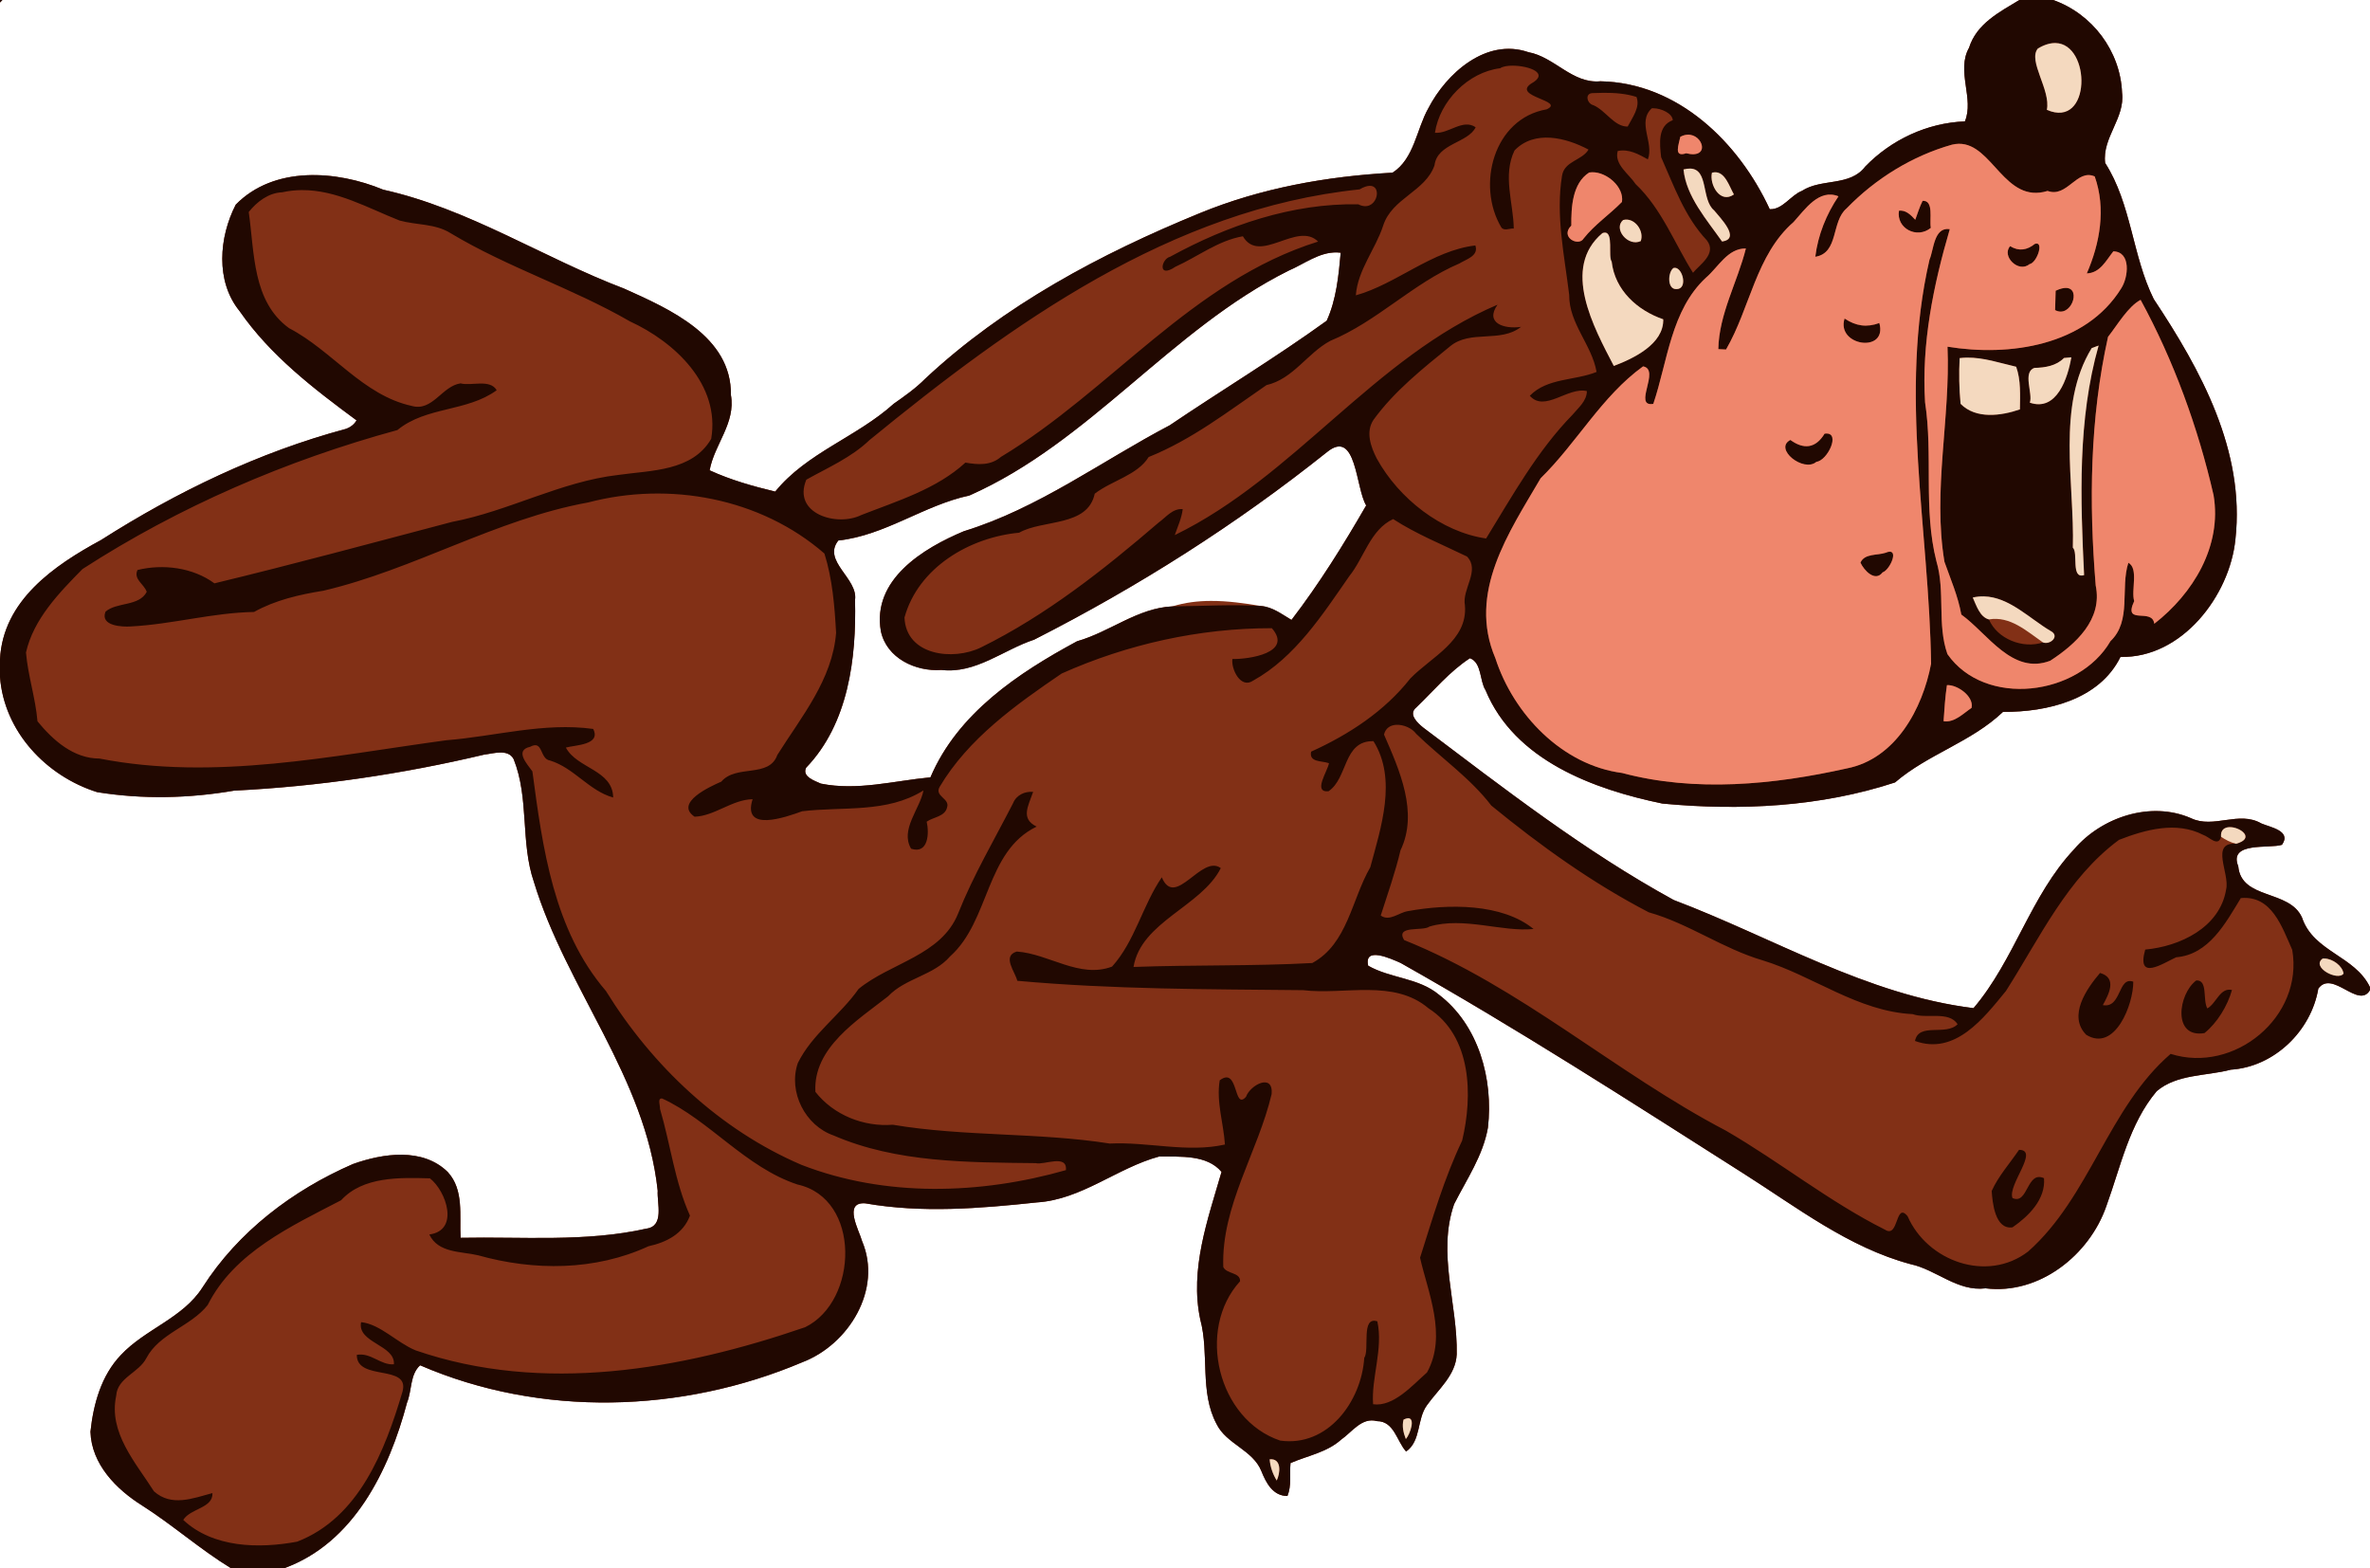
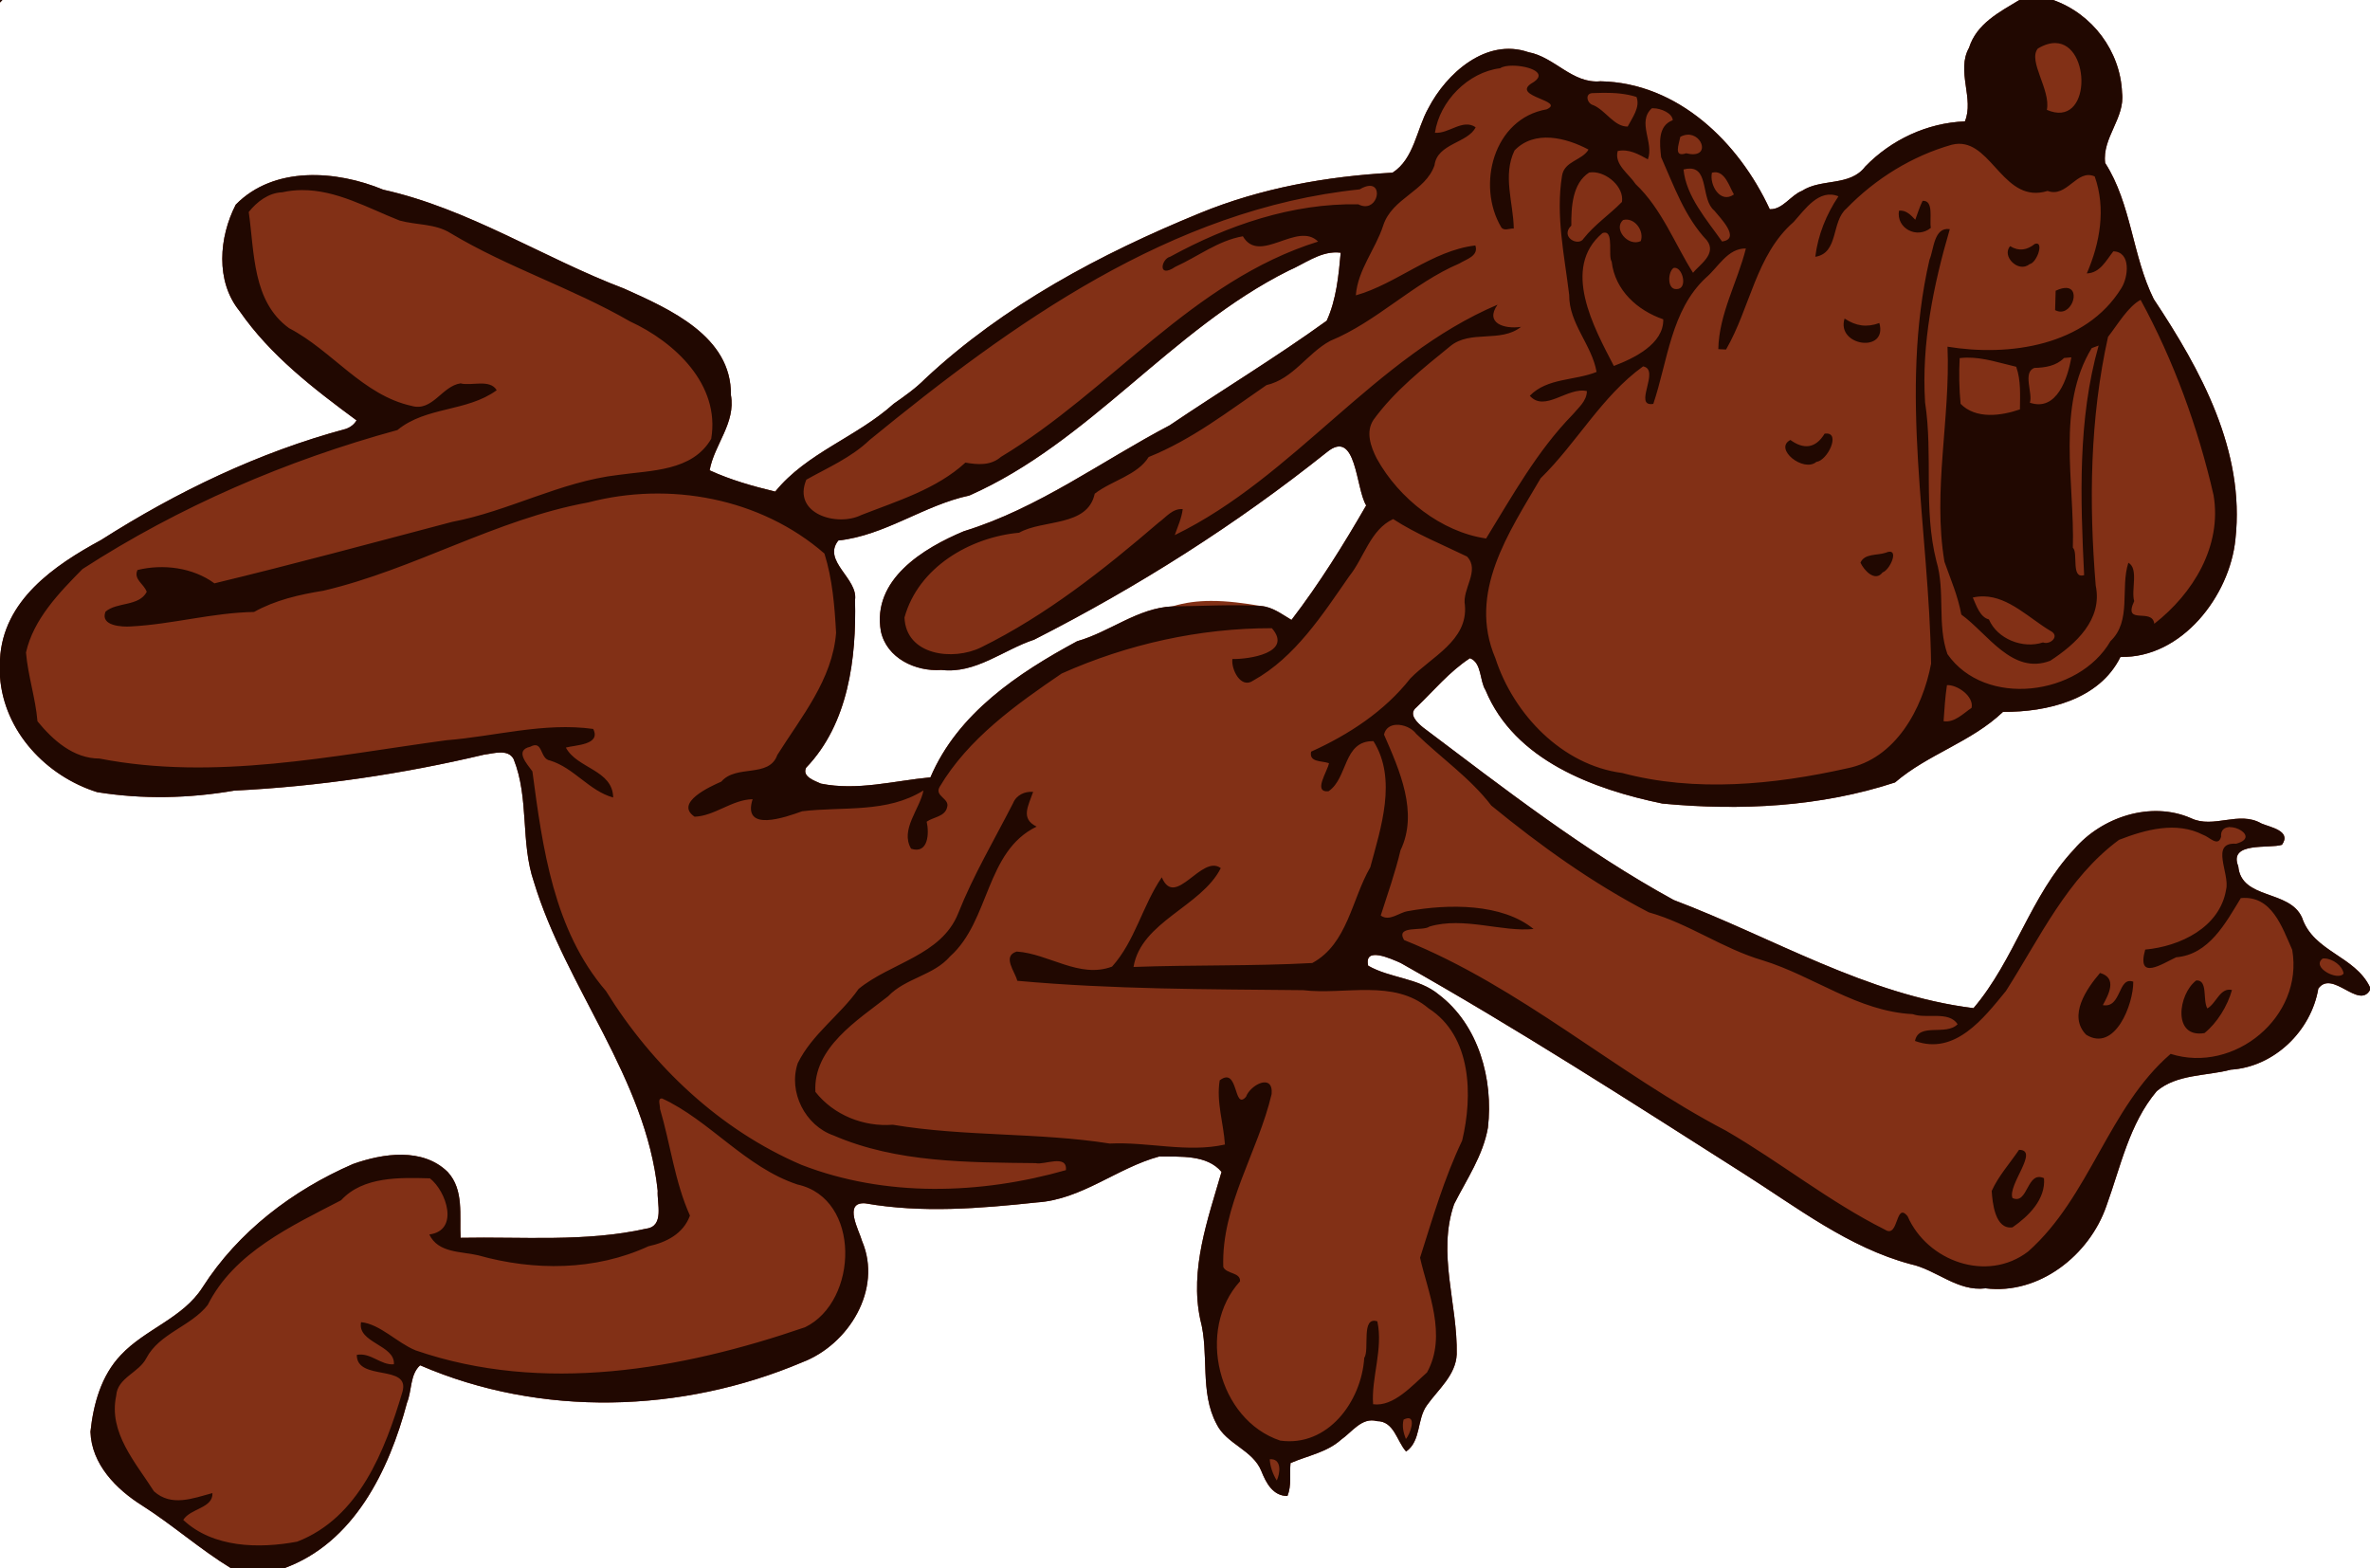
<svg xmlns="http://www.w3.org/2000/svg" height="493pt" width="745pt" version="1.1" viewBox="0 0 745 493">
  <g>
    <path d="m0 0v0.78c0.615-0.676 1.102-0.78 0-0.78zm634.78 0c-6.28 3.81-13.45 7.44-15.82 15.02-4.1 7.25 1.701 16.089-1.309 23.139-11.84 0.46-23.141 5.74-31.341 14.22-4.78 6.31-13.77 3.62-19.88 7.62-3.52 1.37-6.1 5.969-10.12 5.759-9.71-21-28.829-39.719-53.189-40.209-8.85 0.86-14.431-7.641-22.661-9.141-13.25-4.6-25.78 6.61-31.48 17.65-3.68 6.53-4.459 15.91-11.239 20.22-20.75 1.162-41.4 4.832-60.69 12.772-31.15 12.76-61.48 28.9-86.23 52.02-2.97 3-6.44 5.44-9.88 7.85-11.6 10.48-27.28 15.349-37.25 27.609-7.01-1.68-14.07-3.669-20.62-6.689 1.49-8.17 8.249-14.841 6.689-23.681 0.26-18.42-19.25-27.01-33.51-33.41-25.56-9.71-48.88-25.14-75.78-31.12-14.72-6.11-34.351-7.55-46.361 4.7-5.25 10.21-6.44 24.07 1.2 33.45 9.67 13.95 23.26 24.391 36.77 34.361-0.75 1.31-2 2.23-3.42 2.7-27.3 7.33-53.109 19.759-76.909 34.919-14.8 8.02-30.82 19.021-31.75 37.531v5.46c1.26 17.19 14.54 31.239 30.55 36.259 14.29 2.3 28.84 1.97 43.08-0.48 26.46-1.32 52.761-5.199 78.541-11.309 2.98-0.35 7.54-1.92 9.3 1.42 4.93 12.33 2.089 26.1 6.359 38.58 10.18 33.49 35.12 61.41 38.92 97.08-0.27 3.92 2.2 11.16-3.6 11.92-19.1 4.28-38.939 2.49-58.359 2.88-0.4-6.95 1.149-15.079-4.061-20.709-7.86-7.7-20.299-5.871-29.789-2.481-18.91 8.22-36.071 21.23-47.261 38.75-6.2 9.73-18.01 13.081-25.68 21.281-6.18 6.47-8.639 15.43-9.559 24.1 0.31 10.22 8.109 18.12 16.309 23.25 9.62 6.13 18.19 13.769 27.93 19.709h16.55c22.05-7.96 33.1-30.84 38.72-52.08 1.56-3.75 0.9-8.86 4.12-11.75 37.87 16.41 82.38 15.059 120.15-0.961 14.56-5.55 25.24-22.879 18.77-38.089-0.85-3.19-6.09-12.361 1-11.861 17.84 3.13 36.059 1.621 53.969-0.289 14.09-0.89 25.241-10.881 38.481-14.441 6.56 0.12 14.95-0.64 19.55 4.85-4.33 14.95-10.051 30.61-6.691 46.38 2.91 10.75-0.26 22.811 5.12 32.861 3.1 6.36 11.43 8.139 14.1 14.839 1.47 3.67 3.619 7.81 8.189 7.8 1.34-3.27 0.641-6.94 0.961-10.35 5.37-2.33 11.47-3.36 15.95-7.4 3.38-2.34 6.479-7.099 11.209-5.789 5.42 0 6.23 6.279 9.18 9.559 4.79-3.36 3.321-10.209 6.581-14.589 3.52-4.95 9.03-9.401 9.33-15.961 0.32-15.76-6.19-31.71-0.82-47.22 3.94-7.79 9.12-15.299 10.63-24.059 1.75-15.13-2.89-32.241-15.42-41.791-6.37-5.31-15.209-5.089-22.219-9.089-1.42-6.19 7.129-2.22 10.189-0.88 36.74 20.7 72.22 43.579 107.82 66.209 16.75 10.62 32.99 23.25 52.45 28.47 8.19 1.76 14.729 8.689 23.609 7.609 16.88 2.1 32.671-10.469 37.981-25.889 4.48-12.32 7.169-25.801 15.809-36.081 6.38-5.43 15.61-4.719 23.28-6.759 13.68-0.88 25.28-12.17 27.53-25.5 4.43-6.05 12.651 6.64 16.241 0.48v-0.92c-4.75-9.91-17.77-11.069-21.37-21.889-3.98-8.88-19.069-5.511-20.039-16.111-3.16-7.88 9.829-5.449 13.739-6.759 3.13-4.43-3.789-5.52-6.509-6.72-7.04-4.08-14.96 1.76-22.07-1.63-12.59-5.52-28.09-0.399-36.78 9.791-13.68 14.52-18.73 34.789-31.6 49.909-33.57-4.14-63.051-22.191-94.241-33.991-28.05-15.36-53.329-35.06-78.809-54.25-1.8-1.48-4.75-4.199-2.07-6.319 5.44-5.26 10.45-11.281 16.82-15.441 3.76 1.39 3.03 7.171 4.9 10.041 9.14 22.09 33.97 31.18 55.6 35.65 24.43 2.32 49.69 1.069 73.13-6.641 10.4-8.93 23.941-12.65 33.941-22.18 13.79 0.1 30.3-3.77 36.93-17.28 19.27 0.47 34.37-19.221 36.13-37.011 3.07-27.8-10.881-53.189-25.691-75.489-6.76-13.66-6.969-29.83-15.259-42.77-1-7.92 6.329-14.151 5.309-22.091-0.51-13.05-9.36-24.8-21.66-29.13zm-214.47 79.345c0.374 0.01 0.752 0.037 1.134 0.084-0.65 7.19-1.38 14.811-4.4 21.391-16.02 11.57-32.98 21.81-49.35 32.87-21.48 11.28-41.271 26.099-64.691 33.289-12.79 5.35-28.929 15.2-26.109 31.42 1.79 8.52 10.97 12.781 18.98 12.191 10.82 1.3 19.489-6.32 29.209-9.52 32.62-16.6 63.45-36.131 92.05-58.961 9.31-7.57 8.98 11.33 12.32 16.77-7.12 12.35-14.8 24.681-23.48 35.991-3.04-1.78-5.951-4.1-9.611-4.38-5.152-0.866-10.444-1.61-15.694-1.594-4.083 0.012-8.14 0.483-12.086 1.712-10.99 0.5-19.66 8.031-30 10.961-18.5 9.97-37.54 22.66-46.1 42.78-11.45 1.08-22.92 4.3-34.43 1.98-1.95-0.89-6.02-2.189-4.65-5.009 13.29-13.82 15.83-34.421 15.37-52.711 1.03-6.78-10.39-12.23-5.25-18.7 14.77-1.62 26.829-11.08 41.189-14.15 37.85-16.71 63.391-52.229 100.33-70.669 4.978-2.128 9.658-5.9 15.266-5.745zm280.52 180.66c0.155-0.005 0.314-0.001 0.473 0.009-0.307-0.02-0.607-0.011-0.894 0.027 0.137-0.018 0.277-0.032 0.42-0.036z" fill="#823016" />
    <path d="m0 0v0.78l0.78-0.78h-0.78zm634.78 0c-6.28 3.81-13.45 7.44-15.82 15.02-4.1 7.25 1.701 16.089-1.309 23.139-11.84 0.46-23.141 5.74-31.341 14.22-4.78 6.31-13.77 3.62-19.88 7.62-3.52 1.37-6.1 5.969-10.12 5.759-9.71-21-28.829-39.719-53.189-40.209-8.85 0.86-14.431-7.641-22.661-9.141-13.25-4.6-25.78 6.61-31.48 17.65-3.68 6.53-4.459 15.91-11.239 20.22-20.75 1.16-41.401 4.83-60.691 12.77-31.15 12.76-61.48 28.9-86.23 52.02-2.97 3-6.44 5.44-9.88 7.85-11.6 10.48-27.28 15.349-37.25 27.609-7.01-1.68-14.07-3.669-20.62-6.689 1.49-8.17 8.249-14.841 6.689-23.681 0.26-18.42-19.25-27.01-33.51-33.41-25.56-9.71-48.88-25.14-75.78-31.12-14.72-6.11-34.351-7.55-46.361 4.7-5.25 10.21-6.44 24.07 1.2 33.45 9.67 13.95 23.26 24.391 36.77 34.361-0.75 1.31-2 2.23-3.42 2.7-27.3 7.33-53.109 19.759-76.909 34.919-14.8 8.02-30.82 19.021-31.75 37.531v5.46c1.26 17.19 14.54 31.239 30.55 36.259 14.29 2.3 28.84 1.97 43.08-0.48 26.46-1.32 52.761-5.199 78.541-11.309 2.98-0.35 7.54-1.92 9.3 1.42 4.93 12.33 2.089 26.1 6.359 38.58 10.18 33.49 35.12 61.41 38.92 97.08-0.27 3.92 2.2 11.16-3.6 11.92-19.1 4.28-38.939 2.49-58.359 2.88-0.4-6.95 1.149-15.079-4.061-20.709-7.86-7.7-20.299-5.871-29.789-2.481-18.91 8.22-36.071 21.23-47.261 38.75-6.2 9.73-18.01 13.081-25.68 21.281-6.18 6.47-8.639 15.43-9.559 24.1 0.31 10.22 8.109 18.12 16.309 23.25 9.62 6.13 18.19 13.769 27.93 19.709h16.55c22.05-7.96 33.1-30.84 38.72-52.08 1.56-3.75 0.9-8.86 4.12-11.75 37.87 16.41 82.38 15.059 120.15-0.961 14.56-5.55 25.24-22.879 18.77-38.089-0.85-3.19-6.09-12.361 1-11.861 17.84 3.13 36.059 1.621 53.969-0.289 14.09-0.89 25.241-10.881 38.481-14.441 6.56 0.12 14.95-0.64 19.55 4.85-4.33 14.95-10.051 30.61-6.691 46.38 2.91 10.75-0.26 22.811 5.12 32.861 3.1 6.36 11.43 8.139 14.1 14.839 1.47 3.67 3.619 7.81 8.189 7.8 1.34-3.27 0.641-6.94 0.961-10.35 5.37-2.33 11.47-3.36 15.95-7.4 3.38-2.34 6.479-7.099 11.209-5.789 5.42 0 6.23 6.279 9.18 9.559 4.79-3.36 3.321-10.209 6.581-14.589 3.52-4.95 9.03-9.401 9.33-15.961 0.32-15.76-6.19-31.71-0.82-47.22 3.94-7.79 9.12-15.299 10.63-24.059 1.75-15.13-2.89-32.241-15.42-41.791-6.37-5.31-15.209-5.089-22.219-9.089-1.42-6.19 7.129-2.22 10.189-0.88 36.74 20.7 72.22 43.579 107.82 66.209 16.75 10.62 32.99 23.25 52.45 28.47 8.19 1.76 14.729 8.689 23.609 7.609 16.88 2.1 32.671-10.469 37.981-25.889 4.48-12.32 7.169-25.801 15.809-36.081 6.38-5.43 15.61-4.719 23.28-6.759 13.68-0.88 25.28-12.17 27.53-25.5 4.43-6.05 12.651 6.64 16.241 0.48v-0.92c-4.75-9.91-17.77-11.069-21.37-21.889-3.98-8.88-19.069-5.511-20.039-16.111-3.16-7.88 9.829-5.449 13.739-6.759 3.13-4.43-3.789-5.52-6.509-6.72-7.04-4.08-14.96 1.76-22.07-1.63-12.59-5.52-28.09-0.399-36.78 9.791-13.68 14.52-18.73 34.789-31.6 49.909-33.57-4.14-63.051-22.191-94.241-33.991-28.05-15.36-53.329-35.06-78.809-54.25-1.8-1.48-4.75-4.199-2.07-6.319 5.44-5.26 10.45-11.281 16.82-15.441 3.76 1.39 3.03 7.171 4.9 10.041 9.14 22.09 33.97 31.18 55.6 35.65 24.43 2.32 49.69 1.069 73.13-6.641 10.4-8.93 23.941-12.65 33.941-22.18 13.79 0.1 30.3-3.77 36.93-17.28 19.27 0.47 34.37-19.221 36.13-37.011 3.07-27.8-10.881-53.189-25.691-75.489-6.76-13.66-6.969-29.83-15.259-42.77-1-7.92 6.329-14.151 5.309-22.091-0.51-13.05-9.36-24.8-21.66-29.13h-10.62zm11.33 13.533c11.293 0.193 11.346 27.113-2.689 20.997 1.29-6.26-6.06-15.41-2.83-19.27 2.064-1.238 3.905-1.754 5.519-1.727zm-170.57 7.111c5.058 0.022 11.775 2.377 5.7 5.677-5.91 4.11 10.949 5.32 4.939 8.05-16.7 2.9-22.11 23.85-14.27 37.07 0.86 1.29 2.681 0.289 3.941 0.389-0.14-8.13-3.56-16.66 0.23-24.53 6.28-6.54 16.201-4.04 23.261-0.28-2.02 3.45-7.621 3.569-8.331 8.259-2.02 12.49 0.761 25.04 2.261 37.42-0.09 9.02 7.099 15.62 8.609 24.22-6.84 2.77-15.519 1.839-20.989 7.489 4.67 5.31 11.939-2.869 17.939-1.469-0.04 3.14-2.67 5.219-4.52 7.439-11.11 11.39-18.879 25.431-27.159 38.891-14.01-2.03-27.41-12.5-34.37-25.13-1.88-3.68-3.579-8.4-1.009-12.2 6.59-9.06 15.48-16.091 24.1-23.111 6.37-5.25 15.789-0.94 22.259-6.08-5.37 0.78-11.449-1.22-7.389-6.97-38.71 16.45-63.851 54.14-101.46 72.43 0.93-2.69 2.16-5.309 2.5-8.169-3.17-0.28-5.24 2.559-7.55 4.209-17.27 14.83-35.36 29.159-55.85 39.259-8.77 4.31-23.599 2.56-24.059-9.4 4.34-15.73 20.519-25.22 36.039-26.65 7.45-4.25 21.531-1.759 23.761-12.269 5.4-4.15 13.42-5.81 16.95-11.52 13.61-5.47 25.049-14.391 37.039-22.611 8.42-1.95 12.801-10.019 20.061-13.919 14.68-6.04 25.94-18.081 40.57-24.311 2.16-1.34 6.16-2.37 5.03-5.67-13.71 1.62-24.77 12.101-37.57 15.681 0.59-8 6.17-14.46 8.6-21.95 2.8-8.66 13.28-10.671 16.13-18.931 0.84-6.89 10.53-6.98 12.93-11.95-4.03-2.8-8.44 2.111-12.8 1.731 1.48-9.9 10.371-19.031 20.511-20.291 0.782-0.562 2.284-0.814 3.97-0.806zm28.505 8.534c3.503-0.022 7.037 0.227 10.375 1.292 1.26 3.19-1.321 6.529-2.761 9.309-4.2 0.1-6.89-5.02-10.75-6.7-2-0.44-2.85-3.679-0.35-3.809 1.153-0.048 2.318-0.085 3.486-0.092zm15.648 4.852c2.447 0.004 6.005 1.556 6.136 3.75-4.8 1.81-4.129 7.34-3.659 11.62 4.06 9.11 7.41 18.76 14.37 26.15 3.29 4.26-2.43 7.76-4.35 10.2-5.68-8.97-9.861-20.17-18.041-27.88-2.08-3.2-6.8-6.17-5.63-10.4 3.55-0.73 6.56 1.02 9.48 2.62 2.02-5.21-3.49-11.651 1.22-16.041 0.152-0.014 0.31-0.021 0.473-0.02zm10.766 8.312c4.948-0.253 7.27 7.754-0.43 5.838-4.08 1.43-2.26-2.84-1.83-5.17 0.792-0.426 1.552-0.631 2.259-0.667zm85.311 2.856c10.576-0.114 14.398 19.012 27.889 14.822 6.16 2.28 9.151-7.09 14.811-4.55 3.58 10.12 1.649 20.94-2.491 30.48 4.21-0.16 6.051-4.061 8.341-6.941 5.63 0.15 4.739 8.13 2.489 11.62-11.19 18.08-35.139 21.54-54.619 18.35 0.95 22.5-4.711 45.161-0.961 67.611 1.93 5.48 4.27 10.819 5.3 16.589 8.31 5.98 16.01 19.09 27.95 14.53 7.96-5.19 16.54-12.909 14.3-23.659-2.15-26.11-1.83-52.51 3.87-78.15 3.03-3.87 6.281-9.531 10.241-11.641 10.34 18.92 18.089 40.2 22.939 61.42 2.69 15.99-6.469 30.94-18.639 40.4-0.61-5.19-9.961 0.71-6.311-7.12-1.03-3.38 1.471-10.279-1.839-12.059-2.59 7.99 1.11 18.261-5.62 24.641-9.99 17.24-39.43 20.99-51.25 4.08-3.31-9.38-0.61-19.64-3.47-29.22-4.17-16.43-1.009-33.35-3.559-49.92-1.16-18.44 2.619-36.86 7.769-54.45-5.06-0.76-5.02 6.551-6.38 9.591-9.67 41.82-0.11 84.799 0.5 127.01-2.68 14.16-11.12 29.901-26.47 32.911-22.92 5.14-47.719 7.559-70.639 1.439-18.86-2.44-34.16-18.479-39.85-36.059-8.81-20.67 4.28-39.561 14.23-56.591 11.33-11.06 19.181-25.779 32.191-35.159 5.6 1-3.341 12.869 3.219 11.789 4.52-13.37 5.54-29.449 16.55-39.669 3.86-3.27 6.81-9.281 12.55-9.181-2.62 10.52-8.449 20.531-8.669 31.641 0.61 0.03 1.82 0.09 2.43 0.12 7.61-13.1 9.4-29.78 21.23-40.07 3.56-3.92 7.959-10.571 14.109-8.091-3.82 5.69-6.45 12.181-7.28 19.011 7.46-1.19 4.941-11.091 9.841-15.211 9.09-9.38 20.669-16.509 33.089-20.019 0.77-0.191 1.506-0.285 2.211-0.292zm-84.466 7.794c5.844 0.145 3.422 9.807 7.555 13.178 1.63 2.07 8.581 8.929 2.461 9.739-4.74-6.77-11.291-14.129-12.111-22.639 0.798-0.206 1.491-0.293 2.095-0.278zm-30.842 1.153c4.626-0.097 10.1 4.609 9.397 9.325-3.88 3.97-8.579 7.11-12.039 11.48-1.56 2.72-7.59-0.421-3.88-4.041-0.05-5.66 0.269-13.28 5.609-16.68 0.299-0.051 0.604-0.078 0.912-0.084zm38.392 0.016c3.429-0.299 4.733 4.438 6.195 6.959-4.28 3.07-7.769-3.03-6.909-6.83 0.248-0.067 0.485-0.11 0.714-0.13zm-108.32 4.255c4.383-0.111 2.073 8.724-3.555 5.805-20.78-0.39-41.119 6.599-59.159 16.489-2.76 0.63-4.09 7.011 1.67 3.141 7.02-3.16 13.4-8.23 21.2-9.58 5.26 9.04 17.11-4.86 23.65 1.67-39.58 12.34-65.2 46.92-99.7 67.68-3.25 2.81-7.31 2.46-11.17 1.8-9.1 8.34-21.401 12.05-32.711 16.47-7.67 3.8-21.779-0.391-17.289-11.111 6.81-3.81 14.119-6.95 19.859-12.45 44.72-36.56 94.831-72.67 154.06-78.8 1.292-0.766 2.332-1.093 3.144-1.114zm-335.68 1.342c10.883-0.089 20.716 5.605 30.748 9.562 5.32 1.48 11.181 0.92 16.041 3.98 18.01 10.82 38.199 17.22 56.369 27.72 14.06 6.46 28.45 19.85 25.55 36.93-5.93 10.22-18.889 9.871-29.189 11.341-18.18 2.09-34.431 11.389-52.291 14.769-24.87 6.56-49.7 13.281-74.68 19.311-6.77-4.98-16.131-6.171-24.191-4.191-1.33 2.96 2.111 4.41 2.911 6.88-2.45 4.64-9.421 3.12-12.961 6.22-1.79 4.55 5.391 4.831 7.931 4.641 13-0.66 25.719-4.33 38.759-4.55 6.71-3.74 14.259-5.47 21.809-6.68 28.58-6.7 54.291-22.491 83.211-27.741 25.5-6.7 54.169-1.451 74.289 16.059 2.52 8.04 3.201 16.54 3.661 24.92-1.15 14.71-10.931 26.4-18.461 38.37-2.61 7.38-12.879 2.89-17.619 8.4-3.45 1.51-14.86 6.67-8.4 11.03 6.35-0.22 11.729-5.37 18.239-5.5-3.36 10.54 10.31 5.691 15.57 3.791 12.94-1.56 26.611 0.67 38.141-6.55-1.15 5.92-7.411 12.33-3.891 18.32 5.44 1.8 5.73-4.901 4.9-8.491 2.13-1.52 5.76-1.549 6.43-4.559 0.87-2.75-3.99-3.42-2.4-6.32 9.01-15.22 24.02-25.91 38.4-35.7 20.71-9.25 43.38-14.28 66.08-14.25 6.71 7.76-7.239 9.789-12.409 9.689-0.44 3.17 2.619 9.54 6.559 6.77 13.16-7.31 21.76-20.7 30.17-32.8 4.65-5.74 6.63-14.659 13.8-17.959 7.32 4.73 15.401 7.98 23.211 11.77 4.23 4.38-1.63 10.229-0.65 15.339 0.95 11.13-10.631 16.23-17.181 23.02-8.09 10.29-19.349 17.64-31.169 22.98-0.69 3.43 3.299 2.8 5.619 3.63-0.47 2.6-5.139 9.241-0.169 8.831 6.19-4.1 4.55-15.941 14.15-15.761 7.5 11.94 2.36 27.16-1 39.65-5.86 10.09-7.121 24.071-18.231 30.091-18.62 1.02-37.489 0.549-56.189 1.239 2.36-14.26 21.36-18.979 27.43-31.069-6.04-4.49-14.321 12.949-18.541 2.889-6.07 8.84-8.399 20.04-15.639 28.07-10.27 3.86-19.9-4.08-29.97-4.73-4.71 1.42-0.47 6.389 0.18 9.189 29.86 2.71 59.871 2.64 89.861 2.95 12.98 1.57 28.459-3.609 39.419 5.711 13.63 8.73 13.931 27.54 10.561 41.57-5.63 11.81-9.28 24.379-13.23 36.819 2.36 10.61 8.64 24.44 2.18 36.07-4.58 4.03-10.531 10.881-16.941 9.991-0.64-8.15 3.22-17.401 1.33-26.061-5.26-1.69-2.339 8.87-4.119 11.5-0.88 13.69-11.451 28.071-26.411 25.991-19.62-6.57-26.48-34.87-12.63-50.08 0.17-2.87-4.26-2.231-5.27-4.491-0.66-19.28 10.91-36.1 15.2-54.38 0.57-6.64-6.669-2.95-8.059 0.88-3.99 4.52-2.25-9.78-8.27-5.17-1.11 6.8 1.21 13.43 1.65 20.17-11.83 2.66-24.13-0.899-36.2-0.309-22.58-3.55-45.619-2.121-68.209-5.911-9.18 0.72-18.601-3.039-24.331-10.339-0.76-13.91 13.35-22.57 22.85-30.03 5.52-5.79 14.26-6.481 19.5-12.561 12.52-11.15 11.09-33.039 27.2-40.789-5.12-2.5-2.67-6.38-1.1-10.92-2.65-0.21-5.279 0.999-6.309 3.559-5.88 11.49-12.49 22.64-17.27 34.67-5.3 13.23-21.229 15.48-31.289 23.72-5.79 8.27-14.59 14.14-19.12 23.33-3.07 9.05 2.34 19.651 11.28 22.741 19.82 8.59 42.35 8.439 63.53 8.689 2.46 0.7 10-2.96 9.48 2.2-26.88 7.66-56.789 8.581-83.119-1.659-25.69-10.99-46.96-31.17-61.47-54.65-16.43-19.12-19.91-44.911-23.12-69.041-1.68-2.34-5.711-6.6-0.691-7.73 4.14-2.26 2.911 3.86 6.261 4.33 7.53 2.31 12.24 9.51 19.82 11.62-0.12-8.7-11.39-9.1-14.87-15.7 2.92-0.82 11.149-0.789 8.589-5.859-15.54-2.13-30.799 2.329-46.189 3.559-35.98 4.88-72.811 12.81-109.01 5.75-8.15 0.01-14.619-5.759-19.489-11.709-0.61-7.3-3.001-14.351-3.611-21.631 2.37-10.51 10.43-18.779 17.75-26.219 30.39-19.65 64.17-34.19 99-43.7 9.08-7.46 21.79-5.66 31.22-12.52-2.13-3.64-8.06-1.241-11.37-2.161-5.87 0.87-8.779 8.93-15.319 7.1-15.45-3.38-25-17.389-38.57-24.439-11.59-8.4-10.861-23.77-12.691-36.52 2.58-3.24 6.221-6.04 10.511-6.2 2.095-0.461 4.146-0.676 6.161-0.692zm509.51 3.372c-0.97 1.91-1.549 3.97-2.309 5.95-1.34-1.45-2.95-3.149-5.12-2.839-0.9 5.55 5.65 8.969 10.02 5.389-0.51-2.66 1.039-8.72-2.591-8.5zm-92.836 5.908c2.948 0.233 5.269 3.892 4.236 6.753-4.04 1.87-8.74-3.931-5.53-6.631 0.439-0.119 0.873-0.155 1.294-0.122zm-7.158 4.091c2.946-0.216 1.045 7.406 2.255 9.113 1.03 9.01 8.099 15.35 16.209 18.13 0.22 7.78-9.38 12.339-15.53 14.659-6.32-12.15-16.581-30.8-3.591-41.75 0.242-0.088 0.46-0.137 0.656-0.152zm135.78 3.43c-0.149 0.008-0.317 0.044-0.506 0.113-2.45 1.97-5.031 2.399-7.761 0.709-2.8 3.12 2.62 8.541 6.07 5.661 2.25-0.384 4.43-6.605 2.197-6.483zm-219.84 2.788c0.374 0.01 0.752 0.037 1.134 0.084-0.65 7.19-1.38 14.811-4.4 21.391-16.02 11.57-32.98 21.81-49.35 32.87-21.48 11.28-41.271 26.099-64.691 33.289-12.79 5.35-28.929 15.2-26.109 31.42 1.79 8.52 10.97 12.781 18.98 12.191 10.82 1.3 19.489-6.32 29.209-9.52 32.62-16.6 63.45-36.131 92.05-58.961 9.31-7.57 8.98 11.33 12.32 16.77-7.12 12.35-14.8 24.681-23.48 35.991-3.04-1.78-5.951-4.1-9.611-4.38-9.27-0.55-18.52 0.049-27.78 0.119-10.99 0.5-19.66 8.031-30 10.961-18.5 9.97-37.54 22.66-46.1 42.78-11.45 1.08-22.92 4.3-34.43 1.98-1.95-0.89-6.02-2.189-4.65-5.009 13.29-13.82 15.83-34.421 15.37-52.711 1.03-6.78-10.39-12.23-5.25-18.7 14.77-1.62 26.829-11.08 41.189-14.15 37.85-16.71 63.391-52.229 100.33-70.669 4.978-2.128 9.658-5.9 15.266-5.745zm106.26 4.842c2.486 0.18 4.002 6.758 0.411 6.683-2.98 0.15-2.72-5.36-0.92-6.63 0.173-0.049 0.344-0.065 0.509-0.053zm123.07 6.327c-0.862-0.06-2 0.189-3.455 0.877-0.04 1.52-0.13 4.559-0.17 6.089 4.902 2.641 8.281-6.643 3.625-6.966zm-69.805 9.616c-2.72 8.69 13.61 11.021 10.93 1.411-3.95 1.44-7.33 0.979-10.93-1.411zm79.861 8.491c-6.62 23.31-5.721 48.179-4.561 72.159-4.23 1.33-1.789-7.06-3.539-8.63 0.57-20.31-5.24-44.52 5.93-62.73 0.54-0.2 1.63-0.6 2.17-0.8zm-8.581 3.7c-1.1 6.43-4.529 17.169-13.039 14.259 1.02-2.91-2.38-9.61 1.45-10.93 3.36-0.08 6.859-0.63 9.289-3.12 0.58-0.05 1.72-0.149 2.3-0.209zm-32.827 0.098c5.279-0.072 10.396 1.699 15.497 2.872 1.52 4.27 1.21 8.94 1.17 13.4-5.88 2.03-13.84 3.15-18.65-1.75-0.46-4.78-0.551-9.57-0.291-14.37 0.761-0.092 1.519-0.141 2.273-0.152zm-44.262 23.855c-0.148 0.006-0.304 0.022-0.47 0.047-2.87 4.76-6.69 4.95-10.75 1.98-5.34 2.74 4.089 10.321 8.159 6.891 3.507-0.417 7.643-9.111 3.061-8.917zm20.07 37.142c-0.358-0.009-0.823 0.1-1.411 0.355-2.6 0.86-6.59 0.169-7.85 3.089 1.06 2.37 4.571 6.231 6.961 3.061 2.109-0.691 4.807-6.444 2.3-6.505zm29.542 14.055c7.949 0.178 14.406 7.027 21.047 10.92 2.89 1.56-0.189 4.42-2.489 3.55-6.33 2.09-14.341-1.071-16.991-7.231-2.85-0.74-3.94-4.4-5.07-6.88 1.201-0.275 2.368-0.385 3.503-0.359zm-11.623 27.9c3.19-0.21 8.51 3.47 7.75 7.13-2.62 1.78-5.399 4.74-8.809 4.2 0.26-3.79 0.499-7.58 1.059-11.33zm-173.11 12.47c2.316-0.123 5.019 1.086 6.284 2.841 7.8 7.58 16.96 13.859 23.6 22.539 15.45 12.64 31.759 24.361 49.509 33.561 12.58 3.54 23.291 11.45 35.811 15.1 15.99 4.92 29.92 16.06 47.13 16.9 4.3 1.59 11.33-1.121 14.13 3.169-3.66 3.78-12.24-0.65-13.4 5.27 12.66 4.6 21.66-7.26 28.58-15.7 10.66-16.69 19.22-35.46 35.55-47.52 8.27-3.21 18.01-5.91 26.43-1.58 1.95 0.61 4.721 3.99 5.661 0.6-0.57-6.87 13.709-0.22 4.709 2.2-8.28-0.52-1.92 9.37-3.12 14.35-1.96 12.01-14.549 17.93-25.439 18.92-2.84 10.07 5.52 4.35 9.73 2.42 10.29-0.83 15.56-10.78 20.32-18.6 9.74-0.94 12.949 9.109 16.159 16.259 3.65 21.1-18.25 39.051-38.22 32.711-19.57 16.86-25.43 44.99-44.8 62.13-12.88 9.87-31.69 3.09-37.9-11.12-3.87-4.66-2.7 7.109-7.08 4.259-17.58-8.81-32.999-21.279-49.989-31.119-34.85-18.21-64.54-45.241-101.2-59.941-2.8-4.79 5.97-2.641 8-4.241 10.75-3.18 22.91 1.81 32.7 0.77-9.87-8.06-26.7-7.949-39.5-5.609-2.84 0.43-5.771 3.37-8.531 1.38 2.18-6.81 4.57-13.55 6.22-20.52 5.7-11.85-0.339-25.239-5.189-36.359 0.477-2.074 2.044-2.975 3.845-3.07zm291.76 73.44c2.63 0.064 5.684 2.3 6.041 4.747-1.74 2.49-10.351-1.991-6.561-4.731 0.171-0.016 0.345-0.02 0.52-0.016zm-70.53 4.56c-4.17 4.89-10.19 13.47-4.35 19.43 9.05 5.58 14.88-9.629 14.8-16.689-4.89-1.75-3.631 8.449-9.561 7.369 1.85-3.4 4.611-8.539-0.889-10.109zm30.259 2.35c-5.74 4.29-7.54 18.26 2.58 16.55 3.98-3.2 7.231-8.521 8.641-13.541-3.77-0.88-4.9 4.231-7.75 5.791-1.52-2.74 0.26-8.99-3.47-8.8zm-482.51 37.111c0.083-0.007 0.175-0.004 0.278 0.009 14.83 6.81 26.22 21.66 42.53 27.03 20.06 4.42 19.16 36.679 2.4 44.859-38.99 13.41-82.499 21.041-122.44 7.281-5.87-2.4-11.14-8.26-17.15-8.87-1.28 6.53 10.779 7.14 10.319 13.25-4.17 0.33-7.269-3.79-11.669-2.97-0.03 8.42 16.809 2.78 14.369 11.57-5.49 18.5-13.649 39.64-33.119 47.15-11.93 2.23-26.42 1.979-35.8-6.841 2.29-3.67 9.4-3.66 9.18-8.43-6.14 1.65-12.91 4.38-18.4-0.57-5.72-9.01-14.36-18.48-11.85-30.05 0.35-5.64 7.1-7.179 9.47-11.789 4.1-7.83 13.96-9.96 19.28-16.7 8.32-16.6 26.32-24.81 41.95-32.95 6.93-7.57 18.619-7.121 27.909-6.881 5.14 3.99 9.391 16.38-0.189 17.65 2.78 5.88 10 5.281 15.35 6.541 17.56 4.94 36.809 4.889 53.539-2.841 5.58-1.21 10.931-3.879 13.041-9.639-4.76-10.59-6.14-22.451-9.42-33.561 0.122-0.881-0.82-3.142 0.422-3.248zm426.79 16.14c-2.89 4.25-6.469 8.239-8.589 12.909 0.23 3.67 1.05 12.26 6.55 11.45 5.04-3.49 10.449-8.799 9.889-15.439-5.47-2.53-4.959 8.49-9.909 6.23-1.57-4.17 8.569-15.14 2.059-15.15zm-192.12 84.367c2.482-0.185 0.749 4.985-0.616 6.542-0.77-1.94-1.26-4.049-0.72-6.109 0.54-0.271 0.981-0.406 1.336-0.433zm-42.762 12.897c3.08 0.243 2.634 4.436 1.556 6.686-1.25-2.03-2.05-4.31-2.22-6.68 0.237-0.021 0.459-0.022 0.664-0.006z" fill="#210801" />
-     <path d="m807.64 16.916c-2.02-0.035-4.32 0.611-6.9 2.158-4.04 4.825 5.15 16.263 3.54 24.088 17.54 7.645 17.47-26.004 3.36-26.246zm-143.51 49.324c-0.75-0.018-1.62 0.09-2.62 0.348 1.03 10.637 9.22 19.836 15.14 28.299 7.65-1.013-1.04-9.587-3.08-12.174-5.16-4.214-2.13-16.292-9.44-16.473zm9.44 1.461c-0.29 0.025-0.58 0.079-0.89 0.162-1.08 4.75 3.28 12.375 8.63 8.537-1.83-3.152-3.46-9.073-7.74-8.699zm-34.17 18.596c-0.52-0.042-1.06 0.004-1.61 0.152-4.02 3.375 1.86 10.627 6.91 8.289 1.29-3.576-1.61-8.15-5.3-8.441zm-8.94 5.113c-0.25 0.018-0.52 0.079-0.82 0.19-16.24 13.69-3.42 37 4.48 52.19 7.69-2.9 19.69-8.6 19.42-18.33-10.14-3.47-18.98-11.4-20.26-22.66-1.52-2.13 0.86-11.66-2.82-11.39zm27.75 13.82c-0.21-0.01-0.42 0.01-0.64 0.07-2.25 1.59-2.57 8.48 1.15 8.29 4.49 0.09 2.6-8.13-0.51-8.36zm166.4 30.55c-0.67 0.25-2.03 0.75-2.71 1-13.96 22.76-6.7 53.02-7.41 78.41 2.19 1.96-0.87 12.45 4.42 10.78-1.45-29.97-2.57-61.06 5.7-90.19zm-10.72 4.62c-0.73 0.08-2.15 0.2-2.88 0.26-3.04 3.11-7.41 3.8-11.61 3.9-4.79 1.65-0.54 10.03-1.81 13.66 10.64 3.64 14.92-9.78 16.3-17.82zm-41.04 0.12c-0.94 0.02-1.89 0.08-2.84 0.19-0.32 6-0.21 11.99 0.37 17.97 6.01 6.12 15.96 4.72 23.31 2.18 0.05-5.57 0.43-11.41-1.47-16.75-6.37-1.46-12.77-3.68-19.37-3.59zm6.69 93.82c-1.42-0.03-2.88 0.1-4.38 0.45 1.41 3.1 2.78 7.67 6.34 8.6 8.36-1.43 14.85 4.62 21.24 9.04 2.87 1.08 6.72-2.49 3.11-4.44-8.3-4.87-16.37-13.43-26.31-13.65zm96.49 90.67c-1.95 0.06-3.54 1.09-3.32 3.78 1.8 1.21 3.74 2.23 5.89 2.75 7.73-2.08 1.71-6.66-2.57-6.53zm37.28 51.61c-0.22-0.01-0.43 0-0.65 0.02-4.74 3.42 6.03 9.02 8.2 5.91-0.44-3.06-4.26-5.85-7.55-5.93zm-360.14 180.65c-0.44 0.03-0.99 0.2-1.67 0.54-0.68 2.58-0.06 5.21 0.9 7.64 1.71-1.95 3.87-8.41 0.77-8.18zm-53.45 16.12c-0.26-0.02-0.54-0.02-0.83 0.01 0.21 2.96 1.21 5.81 2.77 8.35 1.35-2.81 1.91-8.05-1.94-8.36z" transform="scale(.8)" fill="#f4d9bf" />
-     <path d="m530.46 42.342c-0.707 0.036-1.467 0.241-2.259 0.667-0.43 2.33-2.25 6.6 1.83 5.17 7.7 1.916 5.378-6.09 0.43-5.838zm85.311 2.856c-0.705 0.008-1.441 0.101-2.211 0.292-12.42 3.51-23.999 10.639-33.089 20.019-4.9 4.12-2.381 14.021-9.841 15.211 0.83-6.83 3.46-13.321 7.28-19.011-6.15-2.48-10.55 4.171-14.11 8.091-11.83 10.29-13.62 26.97-21.23 40.07-0.61-0.03-1.82-0.09-2.43-0.12 0.22-11.11 6.049-21.121 8.669-31.641-5.74-0.1-8.69 5.911-12.55 9.181-11.01 10.22-12.03 26.299-16.55 39.669-6.56 1.08 2.381-10.789-3.219-11.789-13.01 9.38-20.861 24.099-32.191 35.159-9.95 17.03-23.04 35.921-14.23 56.591 5.69 17.58 20.99 33.619 39.85 36.059 22.92 6.12 47.719 3.701 70.639-1.439 15.35-3.01 23.79-18.751 26.47-32.911-0.61-42.21-10.17-85.189-0.5-127.01 1.36-3.04 1.32-10.351 6.38-9.591-5.15 17.59-8.929 36.01-7.769 54.45 2.55 16.57-0.611 33.49 3.559 49.92 2.86 9.58 0.16 19.84 3.47 29.22 11.82 16.91 41.26 13.16 51.25-4.08 6.73-6.38 3.03-16.651 5.62-24.641 3.31 1.78 0.809 8.679 1.839 12.059-3.65 7.83 5.701 1.93 6.311 7.12 12.17-9.46 21.329-24.41 18.639-40.4-4.85-21.22-12.599-42.5-22.939-61.42-3.96 2.11-7.211 7.771-10.241 11.641-5.7 25.64-6.02 52.04-3.87 78.15 2.24 10.75-6.34 18.469-14.3 23.659-11.94 4.56-19.64-8.55-27.95-14.53-1.03-5.77-3.37-11.109-5.3-16.589-3.75-22.45 1.911-45.111 0.961-67.611 19.48 3.19 43.429-0.27 54.619-18.35 2.25-3.49 3.141-11.47-2.489-11.62-2.29 2.88-4.131 6.781-8.341 6.941 4.14-9.54 6.071-20.36 2.491-30.48-5.66-2.54-8.651 6.83-14.811 4.55-13.491 4.191-17.313-14.936-27.889-14.822zm-115.31 8.947c-0.308 0.006-0.614 0.034-0.912 0.084-5.34 3.4-5.659 11.02-5.609 16.68-3.71 3.62 2.32 6.761 3.88 4.041 3.46-4.37 8.159-7.51 12.039-11.48 0.703-4.716-4.771-9.422-9.397-9.325zm103.9 8.984c3.63-0.22 2.081 5.84 2.591 8.5-4.37 3.58-10.92 0.161-10.02-5.389 2.17-0.31 3.78 1.389 5.12 2.839 0.76-1.98 1.339-4.04 2.309-5.95zm35.788 13.428c2.233-0.122 0.053 6.098-2.197 6.483-3.45 2.88-8.87-2.541-6.07-5.661 2.73 1.69 5.311 1.261 7.761-0.709 0.189-0.068 0.357-0.104 0.506-0.113zm9.488 13.956c4.656 0.323 1.277 9.607-3.625 6.966 0.04-1.53 0.13-4.569 0.17-6.089 1.455-0.688 2.592-0.936 3.455-0.877zm-69.805 9.616c3.6 2.39 6.98 2.851 10.93 1.411 2.68 9.61-13.65 7.279-10.93-1.411zm-5.809 36.144c4.582-0.193 0.446 8.501-3.061 8.917-4.07 3.43-13.499-4.151-8.159-6.891 4.06 2.97 7.88 2.78 10.75-1.98 0.166-0.025 0.323-0.041 0.47-0.047zm20.07 37.142c2.507 0.061-0.191 5.813-2.3 6.505-2.39 3.17-5.901-0.691-6.961-3.061 1.26-2.92 5.25-2.229 7.85-3.089 0.588-0.255 1.053-0.363 1.411-0.355zm17.919 41.955c-0.56 3.75-0.799 7.54-1.059 11.33 3.41 0.54 6.189-2.42 8.809-4.2 0.76-3.66-4.56-7.34-7.75-7.13z" fill="#ef866c" />
  </g>
</svg>